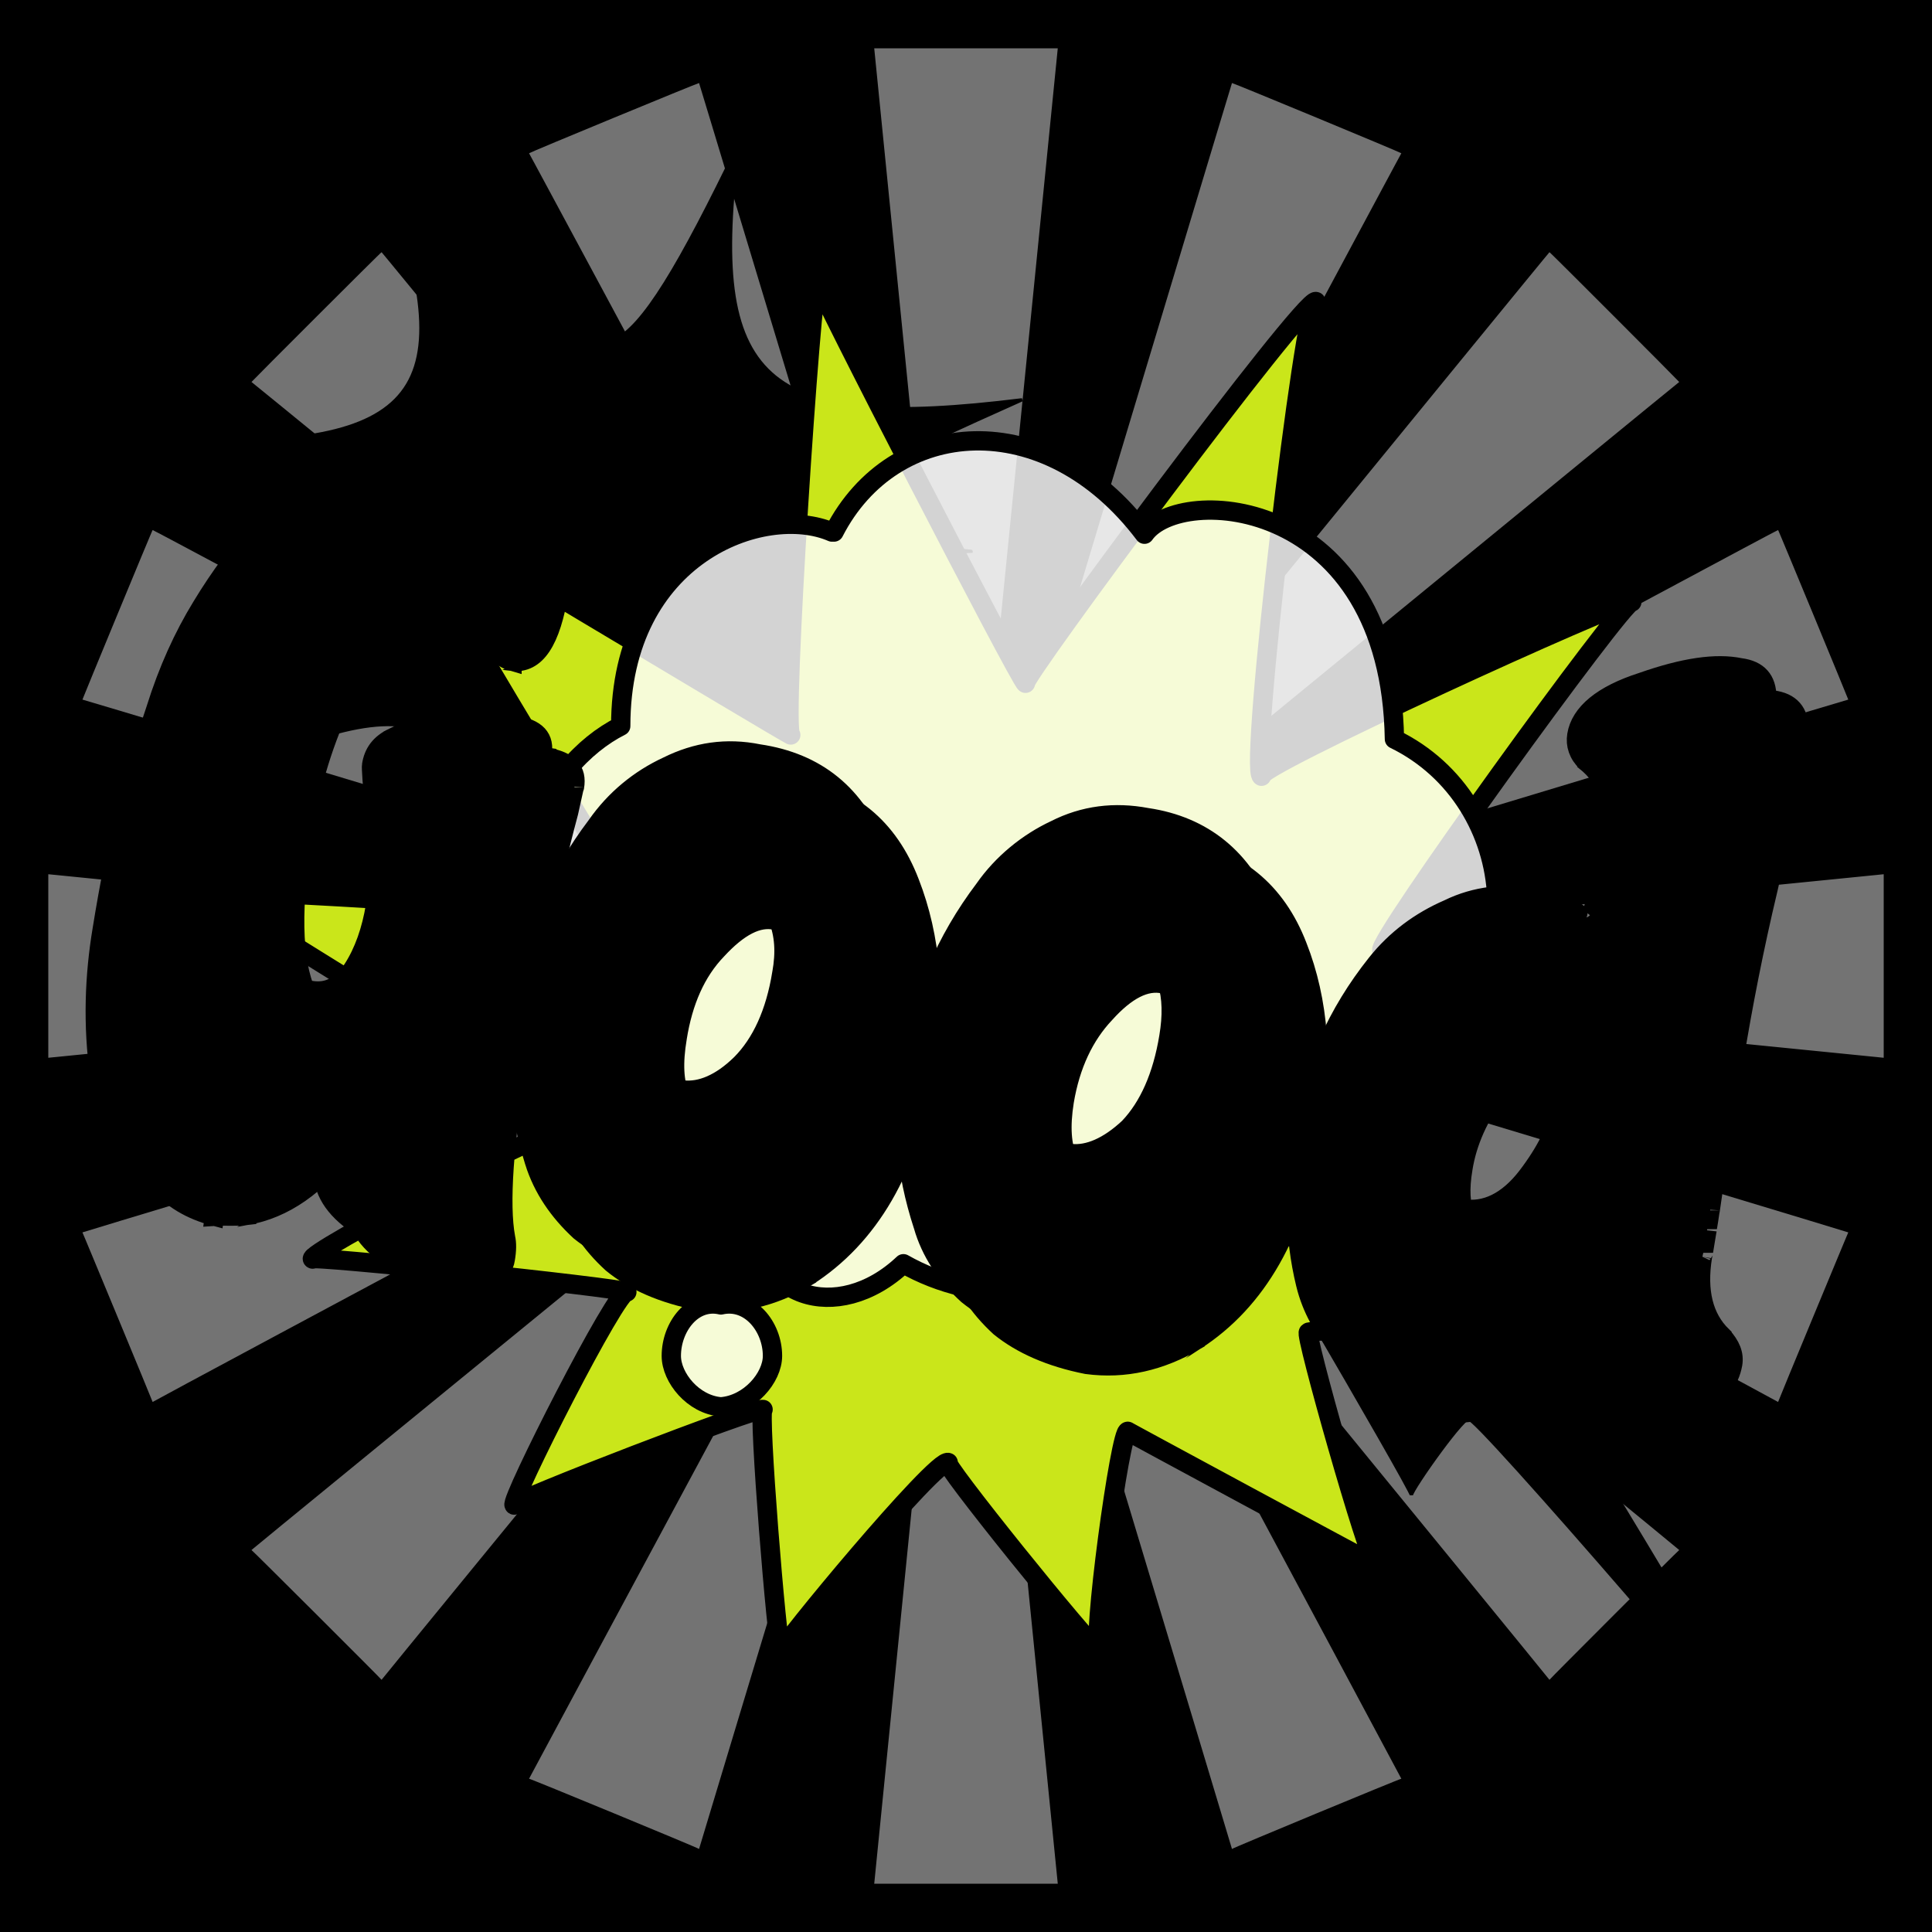
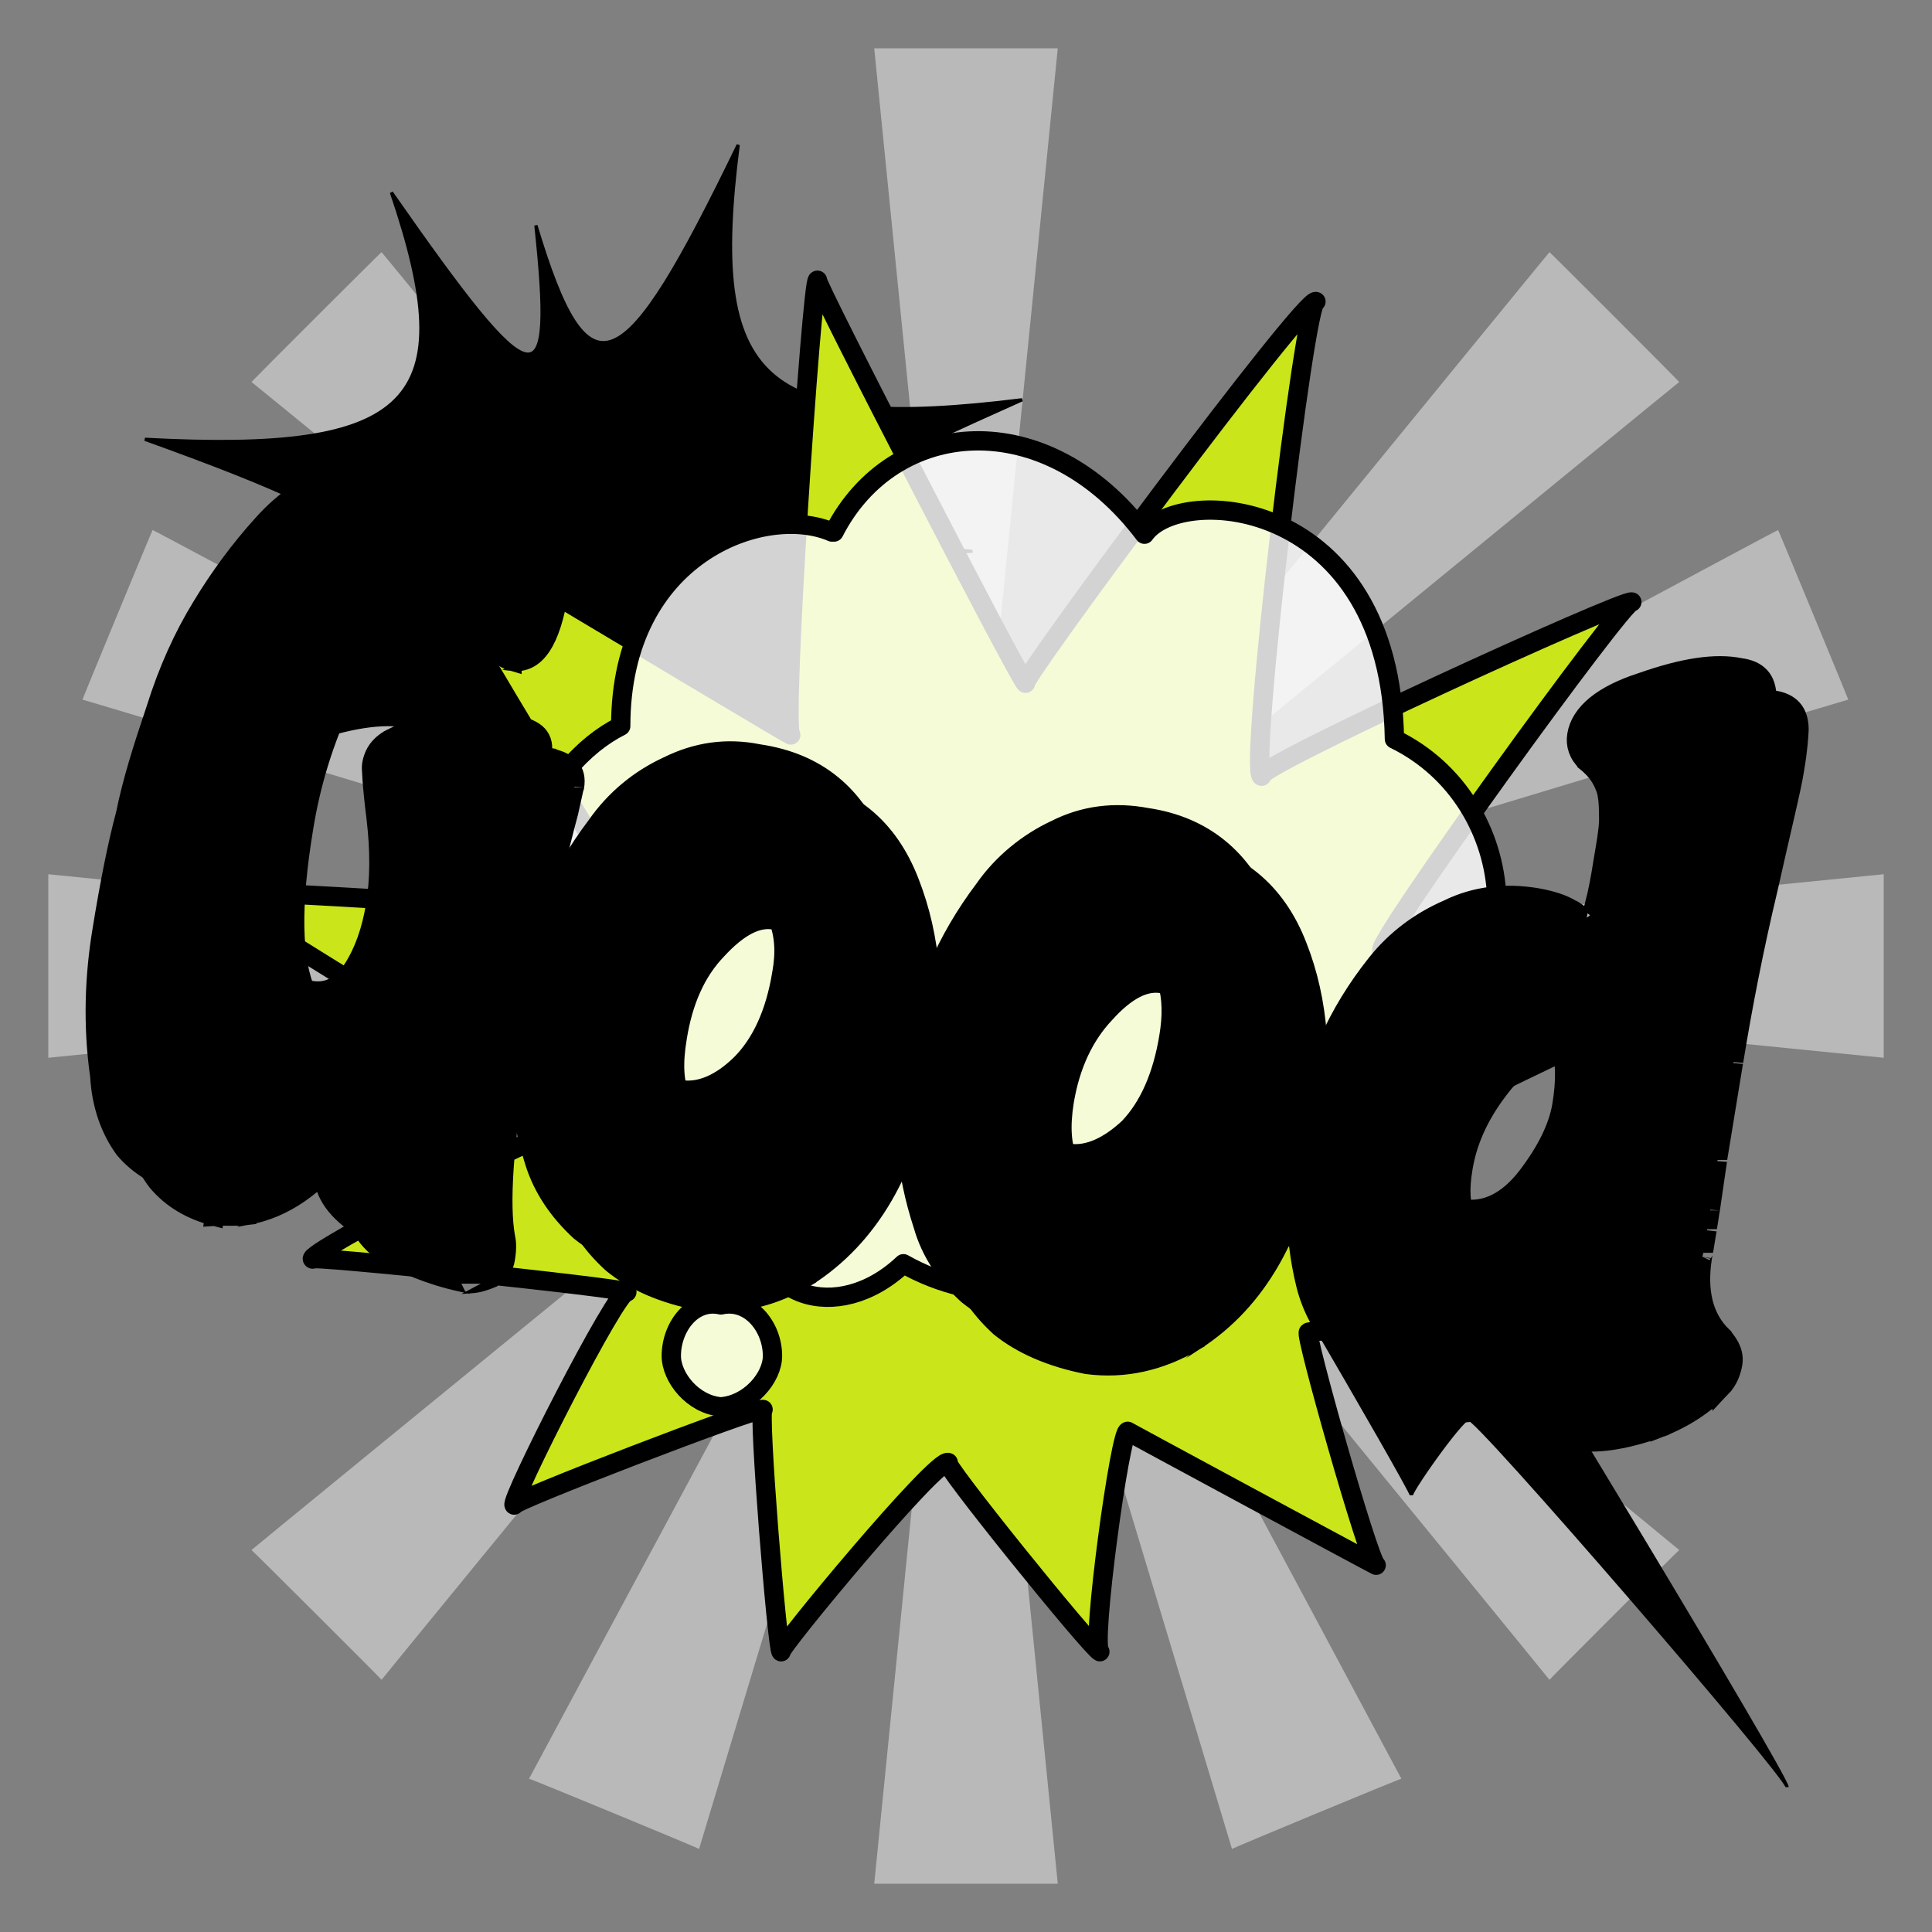
<svg xmlns="http://www.w3.org/2000/svg" id="svgWorkerArea" version="1.1" viewBox="0 0 600 600" width="100%" height="100%" style="background: white;" css="background:#9b9b9b;">
  <rect x="0" y="0" width="600" height="600" fill="#808080" stroke="none" />
-   <path id="back01" fill="url(#fill-Linear-back01)" stroke="#000" stroke-width="1" class="cosito" d="M0 0C0 0 600 0 600 0 600 0 600 600 600 600 600 600 0 600 0 600 0 600 0 0 0 0 0 0 0 0 0 0" fill-opacity="1" />
  <defs id="defsdoc">
    <pattern id="patternBool" x="0" y="0" width="10" height="10" patternUnits="userSpaceOnUse" patternTransform="rotate(35)">
      <circle cx="5" cy="5" r="4" style="stroke: none;fill: #ff000070;" />
    </pattern>
    <linearGradient id="fill-Linear-back01" x1="15%" y1="85%" x2="85%" y2="15%">
      <stop offset="0%" style="stop-color:hsl(63.5,80%,50%);stop-opacity:1;" />
      <stop offset="100%" style="stop-color:hsl(63.5,80%,70%);stop-opacity:1;" />
    </linearGradient>
    <linearGradient id="fill-Linear-text-01" x1="15%" y1="85%" x2="85%" y2="15%">
      <stop offset="0%" style="stop-color:hsl(0, 100%, 50%);stop-opacity:1;" />
      <stop offset="100%" style="stop-color:hsl(60, 100%, 50%);stop-opacity:1;" />
    </linearGradient>
  </defs>
  <g id="rays-01" class="cosito">
    <path id="path-293145924" fill="white" fill-opacity="0.45" stroke="#000" stroke-width="0" class="cloneT grouped" d="M300 300C300 300 271.5 585 271.5 585 271.5 585 328.5 585 328.5 585 328.5 585 300 300 300 300" />
    <path id="path-621128731" fill="white" fill-opacity="0.45" stroke="#000" stroke-width="0" class="cloneT grouped" d="M300 300C300 300 164.3 552.2 164.3 552.399 164.3 552.2 217.1 574 217.1 574.212 217.1 574 300 300 300 300" />
    <path id="path-493028481" fill="white" fill-opacity="0.45" stroke="#000" stroke-width="0" class="cloneT grouped" d="M300 300C300 300 78.1 481.2 78.1 481.373 78.1 481.2 118.5 521.5 118.5 521.678 118.5 521.5 300 300 300 300" />
-     <path id="path-162386510" fill="white" fill-opacity="0.45" stroke="#000" stroke-width="0" class="cloneT grouped" d="M300 300C300 300 25.6 382.6 25.6 382.734 25.6 382.6 47.4 435.2 47.4 435.395 47.4 435.2 300 300 300 300" />
    <path id="path-369013910" fill="white" fill-opacity="0.45" stroke="#000" stroke-width="0" class="cloneT grouped" d="M300 300C300 300 15 271.5 15 271.5 15 271.5 15 328.5 15 328.5 15 328.5 300 300 300 300" />
    <path id="path-273428701" fill="white" fill-opacity="0.45" stroke="#000" stroke-width="0" class="cloneT grouped" d="M300 300C300 300 47.4 164.3 47.4 164.605 47.4 164.3 25.6 217.1 25.6 217.266 25.6 217.1 300 300 300 300" />
    <path id="path-854110211" fill="white" fill-opacity="0.45" stroke="#000" stroke-width="0" class="cloneT grouped" d="M300 300C300 300 118.5 78.1 118.5 78.322 118.5 78.1 78.1 118.5 78.1 118.627 78.1 118.5 300 300 300 300" />
-     <path id="path-302852490" fill="white" fill-opacity="0.45" stroke="#000" stroke-width="0" class="cloneT grouped" d="M300 300C300 300 217.1 25.6 217.1 25.788 217.1 25.6 164.3 47.4 164.3 47.601 164.3 47.4 300 300 300 300" />
    <path id="path-890271360" fill="white" fill-opacity="0.45" stroke="#000" stroke-width="0" class="cloneT grouped" d="M300 300C300 300 328.5 15 328.5 15 328.5 15 271.5 15 271.5 15 271.5 15 300 300 300 300" />
-     <path id="path-509716531" fill="white" fill-opacity="0.45" stroke="#000" stroke-width="0" class="cloneT grouped" d="M300 300C300 300 435.2 47.4 435.2 47.601 435.2 47.4 382.6 25.6 382.6 25.788 382.6 25.6 300 300 300 300" />
    <path id="path-20447181" fill="white" fill-opacity="0.45" stroke="#000" stroke-width="0" class="cloneT grouped" d="M300 300C300 300 521.5 118.5 521.5 118.627 521.5 118.5 481.2 78.1 481.2 78.322 481.2 78.1 300 300 300 300" />
    <path id="path-221418231" fill="white" fill-opacity="0.45" stroke="#000" stroke-width="0" class="cloneT grouped" d="M300 300C300 300 574 217.1 574 217.266 574 217.1 552.2 164.3 552.2 164.605 552.2 164.3 300 300 300 300" />
    <path id="path-18882658" fill="white" fill-opacity="0.45" stroke="#000" stroke-width="0" class="cloneT grouped" d="M300 300C300 300 585 328.5 585 328.5 585 328.5 585 271.5 585 271.5 585 271.5 300 300 300 300" />
-     <path id="path-824118963" fill="white" fill-opacity="0.45" stroke="#000" stroke-width="0" class="cloneT grouped" d="M300 300C300 300 552.2 435.2 552.2 435.395 552.2 435.2 574 382.6 574 382.734 574 382.6 300 300 300 300" />
    <path id="path-601964866" fill="white" fill-opacity="0.45" stroke="#000" stroke-width="0" class="cloneT grouped" d="M300 300C300 300 481.2 521.5 481.2 521.678 481.2 521.5 521.5 481.2 521.5 481.373 521.5 481.2 300 300 300 300" />
    <path id="path-100181021" fill="white" fill-opacity="0.45" stroke="#000" stroke-width="0" class="cloneT grouped" d="M300 300C300 300 382.6 574 382.6 574.212 382.6 574 435.2 552.2 435.2 552.399 435.2 552.2 300 300 300 300" />
  </g>
  <path id="fig-01" fill="black" stroke="black" stroke-width="1" class="cosito" d="M374.969 356.07C374.969 353.952 438.323 462.55 438.323 464.375 438.323 462.55 456.273 437.331 456.273 440.977 456.273 437.331 555 551.59 555 555 555 551.59 465.776 403.877 465.776 405.852 465.776 403.877 442.546 430.125 442.546 433.95 442.546 430.125 399.783 347.776 399.783 351.632 399.783 347.776 374.969 353.952 374.969 356.07 374.969 355.497 374.969 355.497 374.969 356.07M301.584 171.201C236.118 165.064 237.174 159.918 317.422 124.157 236.646 134.184 219.751 118.743 229.255 45 193.354 119.258 182.795 124.405 166.429 70.007 172.236 124.919 166.957 124.919 121.553 59.773 143.727 124.919 128.416 140.874 45 136.427 128.944 166.608 134.224 176.387 86.18 201.268 139.503 184.108 140.031 189.254 76.149 237.943 140.031 209.842 151.646 225.282 152.702 306.958 179.099 225.282 189.13 219.621 211.304 278.918 199.689 214.474 204.969 219.106 254.596 290.71 227.143 218.591 241.925 203.666 323.758 221.87 241.398 183.078 237.174 174.843 301.584 171.201 301.584 170.211 301.584 170.211 301.584 171.201" />
  <path id="fig-02" fill="rgb(202,230,26)" stroke="black" stroke-linecap="round" stroke-linejoin="round" stroke-width="6" class="cosito" d="M178.777 347.688C175.377 345.98 61.577 275.48 64.477 276.851 61.577 275.48 197.277 283.88 198.977 284.711 197.277 283.88 118.677 152.58 120.977 153.769 118.677 152.58 242.677 226.88 245.577 228.254 242.677 226.88 252.177 86.18 253.877 87.033 252.177 86.18 316.777 211.28 318.477 212.197 316.777 211.28 405.277 91.98 408.677 93.652 405.277 91.98 387.777 239.08 391.777 241.073 387.777 239.08 504.477 185.78 506.777 186.958 504.477 185.78 426.377 293.78 429.177 295.19 426.377 293.78 532.677 303.28 535.577 304.742 532.677 303.28 429.977 352.38 432.877 353.801 429.977 352.38 491.977 410.98 495.977 412.907 491.977 410.98 404.677 412.88 406.377 413.779 404.677 412.88 425.077 484.98 427.377 486.096 425.077 484.98 347.977 443.38 350.277 444.529 347.977 443.38 338.677 511.58 341.577 512.958 338.677 511.58 290.977 452.48 294.477 454.207 290.977 452.48 241.377 512.38 242.577 512.971 241.377 512.38 235.277 436.88 236.977 437.726 235.277 436.88 157.977 466.58 159.677 467.419 157.977 466.58 191.877 399.78 194.677 401.241 191.877 399.78 94.277 389.58 97.077 391.017 94.277 389.58 171.777 349.08 175.177 350.814 171.777 349.08 175.377 345.98 178.777 347.688" fill-opacity="1" vector-effect="none" />
  <path id="fig-03" fill="White" fill-opacity="0.827" stroke="black" stroke-linecap="round" stroke-linejoin="round" stroke-width="6" class="cosito" d="M259.002 165.234C277.486 129.214 324.926 125.511 355.424 165.907 366.514 150.085 431.822 154.125 433.054 229.533 472.485 248.721 477.722 307.633 434.902 328.841 437.367 378.328 388.386 396.843 357.58 384.051 334.784 405.932 303.054 405.259 280.566 392.467 259.926 411.992 232.817 402.566 235.898 376.644 214.334 365.535 192.154 358.803 192.77 318.406 143.481 276.999 169.974 236.939 192.77 225.493 192.77 171.967 237.438 156.145 258.386 165.234 258.386 164.561 259.002 164.561 259.002 165.234M208.481 421.081C208.481 411.992 215.258 403.239 223.884 405.259 232.817 403.239 239.903 411.992 239.903 421.081 239.903 427.814 232.817 436.23 223.884 436.903 215.258 436.23 208.481 427.814 208.481 421.081 208.481 420.408 208.481 420.408 208.481 421.081 208.481 420.408 208.481 420.408 208.481 421.081" />
  <g id="text-01" class="cosito">
    <path id="letter-367354364" fill="rgb(0,0,0)" fill-opacity="1" stroke="rgb(0,0,0)" stroke-width="6" d="M178.4,244.43C178.4,244.5,176.5,252.6,176.5,252.605C170.6,274.6,165.5,299.9,160.9,327.603C156.4,355.1,155.1,374,157,384.37C157,384.4,157,384.4,157,384.37C157.4,386,157.4,388.3,156.9,391.119C156.6,393.2,155.3,395,152.8,396.897C150.7,397.8,148.5,398.5,146.3,398.651C146.3,398.4,146.3,398.4,146.3,398.651C146.3,398.4,143.1,397.9,143.1,398.133C133.5,396,125.4,392.6,118.5,388.442C112,383.3,109.4,377.4,110.6,370.15C110.6,370.2,110.6,370.2,110.6,370.15C112.3,359.8,112,354,110,354.008C110.1,353.6,110.1,353.6,110,354.008C110.1,353.6,108.1,355.3,108,355.571C98.5,368.3,88.2,375.4,76.6,377.465C76.6,376.9,76.6,376.9,76.6,377.465C73.1,377.9,69.7,377.5,66.6,377.717C66.7,377,66.7,377,66.6,377.717C59.3,375.8,53.3,372.3,48.8,366.934C44.2,360.9,41.5,353.1,41,344.256C41,344,41,344,41,344.256C38.7,328.3,39.4,312.9,41.7,298.92C44,284.7,46.4,272.5,49,262.827C51.1,252.8,54.4,242.1,58.4,230.235C62.2,218.1,67.1,207.7,72.7,198.453C78.3,189,84.8,180.3,91.6,172.922C98.6,165,107.1,159.5,116.8,156.297C126.5,152.8,136.9,151.8,147.9,153.849C147.9,153.6,147.9,153.6,147.9,153.849C164,156.3,172.5,161.1,174.2,168.234C174.3,168,174.3,168,174.2,168.234C174.9,171.7,174.7,176.8,173.6,183.553C173.7,183.2,173.7,183.2,173.6,183.553C171.1,199.2,166.4,206.3,159,205.378C159,205.1,159,205.1,159,205.378C156.6,204.7,153.9,202.7,151.3,199.084C148.5,195.2,144.1,192.5,138.6,191.964C133,190.7,127.1,192.7,121.3,197.307C115.5,201.7,110.9,207.8,107.3,215.778C107.4,215.4,107.4,215.4,107.3,215.778C100.5,229.9,96.5,243.5,94.3,257.051C94.3,256.8,94.3,256.8,94.3,257.051C90.3,281.2,90.6,298.3,95.2,308.476C95.2,308.1,95.2,308.1,95.2,308.476C97.6,313.6,101.4,316.8,106.7,317.594C112.1,318.5,116.2,316,119.6,311.064C123,305.8,125.4,298.9,126.7,291.306C128,283.3,128,274,126.8,263.957C125.6,253.7,125.3,248.2,125.4,247.686C125.5,247.4,125.5,247.4,125.4,247.686C126,243.8,128,241,132.1,239.031C132.1,239.1,132.1,239.1,132.1,239.031C142.4,233.8,155.2,232.9,169.8,235.152C169.8,235.3,169.8,235.3,169.8,235.152C176.6,236.4,179.3,239.2,178.4,244.43C178.4,244.5,178.4,244.5,178.4,244.43C178.4,244.5,178.4,244.5,178.4,244.43" vector-effect="none" stroke-opacity="1" />
    <path id="letter-882736639" fill="rgb(0,0,0)" fill-opacity="1" stroke="rgb(0,0,0)" stroke-width="6" d="M245.6,244.118C245.6,243.8,245.6,243.8,245.6,244.118C263.7,246.8,275.9,256.9,282.5,274.087C289.1,291,290.9,310.7,287.2,333.368C287.2,333,287.2,333,287.2,333.368C282.3,362.9,270,384.1,250.5,396.557C250.5,396.3,250.5,396.3,250.5,396.557C240,402.9,228.7,405.5,217.3,404.018C205.8,401.8,196.8,397.8,190.1,392.309C183.5,386.3,178.6,379.1,176,370.805C176,370.5,176,370.5,176,370.805C170.8,354.2,169.5,337.4,172.2,320.49C172.2,320.5,172.2,320.5,172.2,320.49C175.6,300.2,183.3,282.3,195.3,266.388C195.4,266,195.4,266,195.3,266.388C201,258.3,208.6,252,217.3,247.97C226.4,243.5,235.7,242.2,245.6,244.118C245.6,243.8,245.6,243.8,245.6,244.118M252.9,312.334C254,305.8,253.6,300.2,251.7,295.144C250.2,289.9,246.5,286.3,241,285.832C235.4,284.5,229.3,287.8,222.7,294.956C216.1,301.8,212.1,311,210.3,322.321C210.3,322,210.3,322,210.3,322.321C207.7,337.9,211.4,346.4,222.2,348.5C222.2,348.2,222.2,348.2,222.2,348.5C227.6,349.1,233.8,346.6,240.1,340.433C246.5,334,250.9,324.6,252.9,312.334C253,312.1,253,312.1,252.9,312.334C253,312.1,253,312.1,252.9,312.334" vector-effect="none" stroke-opacity="1" />
    <path id="letter-727520706" fill="rgb(0,0,0)" fill-opacity="1" stroke="rgb(0,0,0)" stroke-width="6" d="M366.3,263.917C366.3,263.6,366.3,263.6,366.3,263.917C383.8,266.5,396.3,276.7,402.9,293.837C409.6,310.8,411.1,330.5,407.4,353.086C407.4,352.8,407.4,352.8,407.4,353.086C402.5,382.6,390.5,403.9,371.2,416.355C371.2,416.1,371.2,416.1,371.2,416.355C360.4,422.7,349.3,425.3,337.5,423.735C326.2,421.5,317.2,417.5,310.5,412.075C303.9,406,299,398.8,296.7,390.62C296.8,390.4,296.8,390.4,296.7,390.62C291.2,373.9,289.8,357.2,292.6,340.241C292.6,340.2,292.6,340.2,292.6,340.241C296,320,303.8,302,315.7,286.138C315.8,285.7,315.8,285.7,315.7,286.138C321.4,278.1,329.2,271.7,337.7,267.72C346.6,263.2,356.1,262,366.3,263.917C366.3,263.6,366.3,263.6,366.3,263.917M373,332.036C374.1,325.5,374,319.9,372.5,314.959C370.4,309.6,366.9,306.1,361.4,305.582C355.8,304.3,349.7,307.5,343.2,314.722C336.7,321.6,332.4,330.7,330.5,342.055C330.6,341.7,330.6,341.7,330.5,342.055C328,357.7,332.2,366.3,342.6,368.25C342.6,368,342.6,368,342.6,368.25C348,368.9,354.2,366.3,360.6,360.199C366.9,353.7,371,344.3,373,332.036C373.1,331.8,373.1,331.8,373,332.036C373.1,331.8,373.1,331.8,373,332.036" vector-effect="none" stroke-opacity="1" />
    <path id="letter-119065197" fill="rgb(0,0,0)" fill-opacity="1" stroke="rgb(0,0,0)" stroke-width="6" d="M531.1,375.902C531.1,376,530.2,381.4,530.2,381.722C530.2,381.4,529,388.8,529,389.075C529,388.8,528.8,389.9,528.7,390.3C527,401,529,409.2,534.8,414.896C534.8,414.9,534.8,414.9,534.8,414.896C537.5,417.9,538.6,420.6,538.1,423.606C537.6,426.3,536.6,428.7,534.8,430.618C534.8,430.6,534.8,430.6,534.8,430.618C529.4,436.4,522.7,440.6,515.3,443.458C515.3,443.2,515.3,443.2,515.3,443.458C505.6,446.9,497.1,448.4,490.7,447.602C483.9,446.3,480.9,442.2,480.9,435.937C481,435.7,481,435.7,480.9,435.937C481.6,430.8,481,427.8,479.2,427.793C479.3,427.5,479.3,427.5,479.2,427.793C479.3,427.5,476.9,428.6,476.9,428.662C468.6,437.1,458.5,439.8,446.9,438.528C447,437.9,447,437.9,446.9,438.528C438.8,436.5,432,433.3,426.4,428.565C421.1,423.3,417.4,416.3,415.5,408.837C415.5,408.5,415.5,408.5,415.5,408.837C411.9,393.7,411.8,377.8,414.7,360.572C414.7,360.2,414.7,360.2,414.7,360.572C417.7,341.8,425.2,324.8,437.5,309.259C437.5,309,437.5,309,437.5,309.259C443.5,301.8,451.1,296.1,459.9,292.334C468.3,288.3,477.5,287.3,487.2,288.796C487.2,288.8,487.2,288.8,487.2,288.796C491.8,289.6,495.4,290.7,498.3,292.495C498.3,292.2,498.3,292.2,498.3,292.495C498.3,292.2,501.9,295,501.9,294.981C503.5,295.3,504.7,293.6,505.4,290.516C506.3,287.3,507,283,507.9,277.867C508.7,272.5,509.5,268.2,509.6,264.936C509.6,261.3,509.5,258.7,509.2,257.171C509,255.3,508.3,253.8,507.9,252.865C507.9,252.9,507.9,252.9,507.9,252.865C506.7,250.7,505.1,248.7,502.7,246.653C502.7,246.3,502.7,246.3,502.7,246.653C500.2,244.4,499.3,241.4,499.8,238.314C499.8,238.1,499.8,238.1,499.8,238.314C500.9,231.5,507.6,225.8,520.1,221.831C532.9,217.3,542.9,215.9,550.5,217.384C550.6,217.2,550.6,217.2,550.5,217.384C556.1,218.1,558.7,221.2,558.7,226.596C558.8,226.3,558.8,226.3,558.7,226.596C558.6,228.5,558.4,232.6,557.3,238.948C556.4,244.9,553.3,257.1,549.1,275.983C544.7,294.4,541.2,312.4,538.4,329.594C538.4,329.4,538.4,329.4,538.4,329.594C538.4,329.4,533.4,360,533.4,360.229C533.4,360,531.1,376,531.1,375.902C531.1,376,531.1,376,531.1,375.902M464,385.341C464,385.4,464,385.4,464,385.341C471.4,386.6,478.3,383.3,484.3,375.452C490.2,367.6,493.9,360.4,495,353.625C495.1,353.4,495.1,353.4,495,353.625C497.7,337.7,494.5,328.7,485.5,327.528C485.6,327.3,485.6,327.3,485.5,327.528C478.6,326.1,472,329.6,465.5,338.247C459.1,346.6,455.6,354.8,454.3,362.984C454.3,362.7,454.3,362.7,454.3,362.984C452.2,375.5,455.3,382.9,464,385.341C464,385.4,464,385.4,464,385.341" vector-effect="none" stroke-opacity="1" />
  </g>
  <g id="text-02" class="cosito cloneTXT">
    <path id="letter-367354364" fill="url(#fill-Linear-text-01)" fill-opacity="1" stroke="#000000" stroke-width="6" class="cloneTXT" d="M168.3 234.43C168.3 234.5 166.5 242.6 166.5 242.605 160.6 264.6 155.5 289.8 150.8 317.603 146.3 345.1 145.1 364 147 374.37 147 374.3 147 374.3 147 374.37 147.3 376 147.3 378.2 146.8 381.119 146.6 383.2 145.3 385 142.8 386.897 140.6 387.7 138.5 388.5 136.3 388.651 136.3 388.3 136.3 388.3 136.3 388.651 136.3 388.3 133.1 387.8 133.1 388.133 123.5 386 115.4 382.6 108.5 378.442 102 373.2 99.4 367.3 100.5 360.15 100.5 360.2 100.5 360.2 100.5 360.15 102.3 349.7 102 344 100 344.008 100 343.6 100 343.6 100 344.008 100 343.6 98 345.2 98 345.571 88.5 358.2 78.1 365.3 66.5 367.466 66.5 366.8 66.5 366.8 66.5 367.466 63 367.8 59.6 367.5 56.5 367.717 56.6 367 56.6 367 56.5 367.717 49.2 365.7 43.2 362.2 38.7 356.934 34.2 350.8 31.5 343.1 31 334.256 31 334 31 334 31 334.256 28.7 318.2 29.4 302.8 31.7 288.92 34 274.7 36.4 262.5 39 252.827 41 242.8 44.4 232.1 48.4 220.235 52.2 208.1 57 197.6 62.6 188.453 68.3 179 74.8 170.3 81.5 162.922 88.5 155 97 149.5 106.8 146.297 116.5 142.8 126.8 141.8 137.8 143.849 137.8 143.6 137.8 143.6 137.8 143.849 154 146.3 162.5 151.1 164.1 158.234 164.3 158 164.3 158 164.1 158.234 164.8 161.6 164.6 166.8 163.6 173.553 163.6 173.1 163.6 173.1 163.6 173.553 161.1 189.1 156.3 196.3 149 195.378 149 195.1 149 195.1 149 195.378 146.6 194.6 143.8 192.6 141.3 189.084 138.5 185.1 134.1 182.5 128.6 181.964 123 180.6 117 182.6 111.3 187.307 105.5 191.6 100.9 197.8 97.3 205.778 97.4 205.3 97.4 205.3 97.3 205.778 90.5 219.8 86.5 233.5 84.3 247.051 84.3 246.7 84.3 246.7 84.3 247.051 80.3 271.2 80.5 288.2 85.1 298.476 85.1 298.1 85.1 298.1 85.1 298.476 87.5 303.6 91.4 306.7 96.6 307.594 102 308.5 106.1 306 109.5 301.063 113 295.7 115.4 288.8 116.6 281.306 118 273.2 118 264 116.8 253.957 115.5 243.6 115.3 238.1 115.4 237.686 115.5 237.3 115.5 237.3 115.4 237.686 116 233.8 118 231 122.1 229.031 122.1 229.1 122.1 229.1 122.1 229.031 132.3 223.8 145.1 222.8 159.8 225.152 159.8 225.3 159.8 225.3 159.8 225.152 166.6 226.3 169.3 229.1 168.3 234.43 168.3 234.5 168.3 234.5 168.3 234.43 168.3 234.5 168.3 234.5 168.3 234.43" />
    <path id="letter-882736639" fill="url(#fill-Linear-text-01)" fill-opacity="1" stroke="#000000" stroke-width="6" class="cloneTXT" d="M235.6 234.118C235.6 233.8 235.6 233.8 235.6 234.118 253.7 236.8 265.8 246.8 272.5 264.087 279.1 281 280.8 300.7 277.2 323.368 277.2 323 277.2 323 277.2 323.368 272.2 352.8 260 374.1 240.5 386.557 240.5 386.2 240.5 386.2 240.5 386.557 230 392.8 218.6 395.5 207.3 394.018 195.8 391.7 186.8 387.7 180.1 382.309 173.5 376.2 168.6 369.1 166 360.805 166 360.5 166 360.5 166 360.805 160.8 344.2 159.5 327.3 162.1 310.49 162.1 310.5 162.1 310.5 162.1 310.49 165.6 290.2 173.3 272.2 185.3 256.388 185.3 256 185.3 256 185.3 256.388 191 248.2 198.6 242 207.3 237.97 216.3 233.5 225.6 232.1 235.6 234.118 235.6 233.8 235.6 233.8 235.6 234.118M242.8 302.334C244 295.7 243.6 290.2 241.6 285.144 240.1 279.8 236.5 276.2 231 275.832 225.3 274.5 219.3 277.7 212.6 284.956 206.1 291.7 202.1 301 200.3 312.321 200.3 312 200.3 312 200.3 312.321 197.6 327.8 201.3 336.3 212.1 338.5 212.1 338.2 212.1 338.2 212.1 338.5 217.6 339.1 223.8 336.6 230.1 330.433 236.5 324 240.8 314.6 242.8 302.334 243 302.1 243 302.1 242.8 302.334 243 302.1 243 302.1 242.8 302.334" />
    <path id="letter-727520706" fill="url(#fill-Linear-text-01)" fill-opacity="1" stroke="#000000" stroke-width="6" class="cloneTXT" d="M356.2 253.917C356.2 253.6 356.2 253.6 356.2 253.917 373.7 256.5 386.2 266.7 392.8 283.837 399.6 300.7 401.1 320.5 397.3 343.086 397.3 342.7 397.3 342.7 397.3 343.086 392.5 372.6 380.5 393.8 361.2 406.355 361.2 406.1 361.2 406.1 361.2 406.355 350.3 412.7 339.2 415.2 327.5 413.735 316.2 411.5 307.2 407.5 300.5 402.075 293.8 396 289 388.7 286.7 380.62 286.7 380.3 286.7 380.3 286.7 380.62 281.2 363.8 279.7 347.2 282.6 330.241 282.6 330.2 282.6 330.2 282.6 330.241 286 310 293.7 292 305.7 276.138 305.7 275.7 305.7 275.7 305.7 276.138 311.3 268.1 319.2 261.7 327.7 257.721 336.6 253.2 346.1 252 356.2 253.917 356.2 253.6 356.2 253.6 356.2 253.917M363 322.036C364.1 315.5 364 309.8 362.5 304.959 360.3 299.6 356.8 296.1 351.3 295.582 345.7 294.2 339.7 297.5 333.2 304.722 326.7 311.6 322.3 320.7 320.5 332.055 320.6 331.7 320.6 331.7 320.5 332.055 318 347.7 322.2 356.2 332.6 358.25 332.6 358 332.6 358 332.6 358.25 338 358.8 344.2 356.2 350.6 350.199 356.8 343.7 361 334.2 363 322.036 363.1 321.7 363.1 321.7 363 322.036 363.1 321.7 363.1 321.7 363 322.036" />
    <path id="letter-119065197" fill="url(#fill-Linear-text-01)" fill-opacity="1" stroke="#000000" stroke-width="6" class="cloneTXT" d="M521 365.902C521 366 520.2 371.3 520.2 371.722 520.2 371.3 519 378.7 519 379.075 519 378.7 518.7 379.8 518.7 380.3 517 391 519 399.2 524.7 404.896 524.7 404.8 524.7 404.8 524.7 404.896 527.5 407.8 528.5 410.6 528 413.606 527.5 416.2 526.5 418.7 524.7 420.618 524.7 420.6 524.7 420.6 524.7 420.618 519.4 426.3 512.7 430.6 505.2 433.458 505.2 433.2 505.2 433.2 505.2 433.458 495.6 436.8 487.1 438.3 480.7 437.603 473.8 436.2 470.8 432.2 470.8 425.937 471 425.7 471 425.7 470.8 425.937 471.6 420.7 471 417.7 469.2 417.793 469.2 417.5 469.2 417.5 469.2 417.793 469.2 417.5 466.8 418.6 466.8 418.662 458.6 427.1 448.5 429.7 436.8 428.528 437 427.8 437 427.8 436.8 428.528 428.7 426.5 422 423.2 416.3 418.565 411.1 413.2 407.3 406.2 405.5 398.837 405.5 398.5 405.5 398.5 405.5 398.837 401.8 383.7 401.7 367.7 404.7 350.572 404.7 350.2 404.7 350.2 404.7 350.572 407.7 331.7 415.2 314.7 427.5 299.259 427.5 299 427.5 299 427.5 299.259 433.5 291.7 441.1 286.1 449.8 282.334 458.2 278.2 467.5 277.2 477.2 278.796 477.2 278.7 477.2 278.7 477.2 278.796 481.7 279.6 485.3 280.7 488.2 282.495 488.2 282.2 488.2 282.2 488.2 282.495 488.2 282.2 491.8 285 491.8 284.981 493.5 285.2 494.7 283.6 495.3 280.516 496.2 277.2 497 273 497.8 267.868 498.7 262.5 499.5 258.2 499.6 254.936 499.6 251.2 499.5 248.7 499.2 247.171 499 245.3 498.2 243.8 497.8 242.865 497.8 242.8 497.8 242.8 497.8 242.865 496.7 240.6 495.1 238.6 492.7 236.653 492.7 236.3 492.7 236.3 492.7 236.653 490.2 234.3 489.2 231.3 489.7 228.314 489.7 228.1 489.7 228.1 489.7 228.314 490.8 221.5 497.6 215.8 510 211.831 522.9 207.3 532.9 205.8 540.5 207.383 540.5 207.1 540.5 207.1 540.5 207.383 546 208.1 548.7 211.1 548.7 216.596 548.7 216.3 548.7 216.3 548.7 216.596 548.5 218.5 548.4 222.6 547.2 228.948 546.4 234.8 543.2 247.1 539 265.983 534.7 284.3 531.2 302.3 528.4 319.594 528.4 319.3 528.4 319.3 528.4 319.594 528.4 319.3 523.4 350 523.4 350.229 523.4 350 521 366 521 365.902 521 366 521 366 521 365.902M454 375.341C454 375.3 454 375.3 454 375.341 461.3 376.6 468.2 373.2 474.2 365.452 480.2 357.6 483.8 350.3 485 343.625 485.1 343.3 485.1 343.3 485 343.625 487.7 327.7 484.5 318.7 475.5 317.528 475.6 317.2 475.6 317.2 475.5 317.528 468.6 316.1 462 319.6 455.5 328.247 449.1 336.6 445.6 344.7 444.2 352.984 444.2 352.7 444.2 352.7 444.2 352.984 442.2 365.5 445.2 372.8 454 375.341 454 375.3 454 375.3 454 375.341" />
  </g>
</svg>